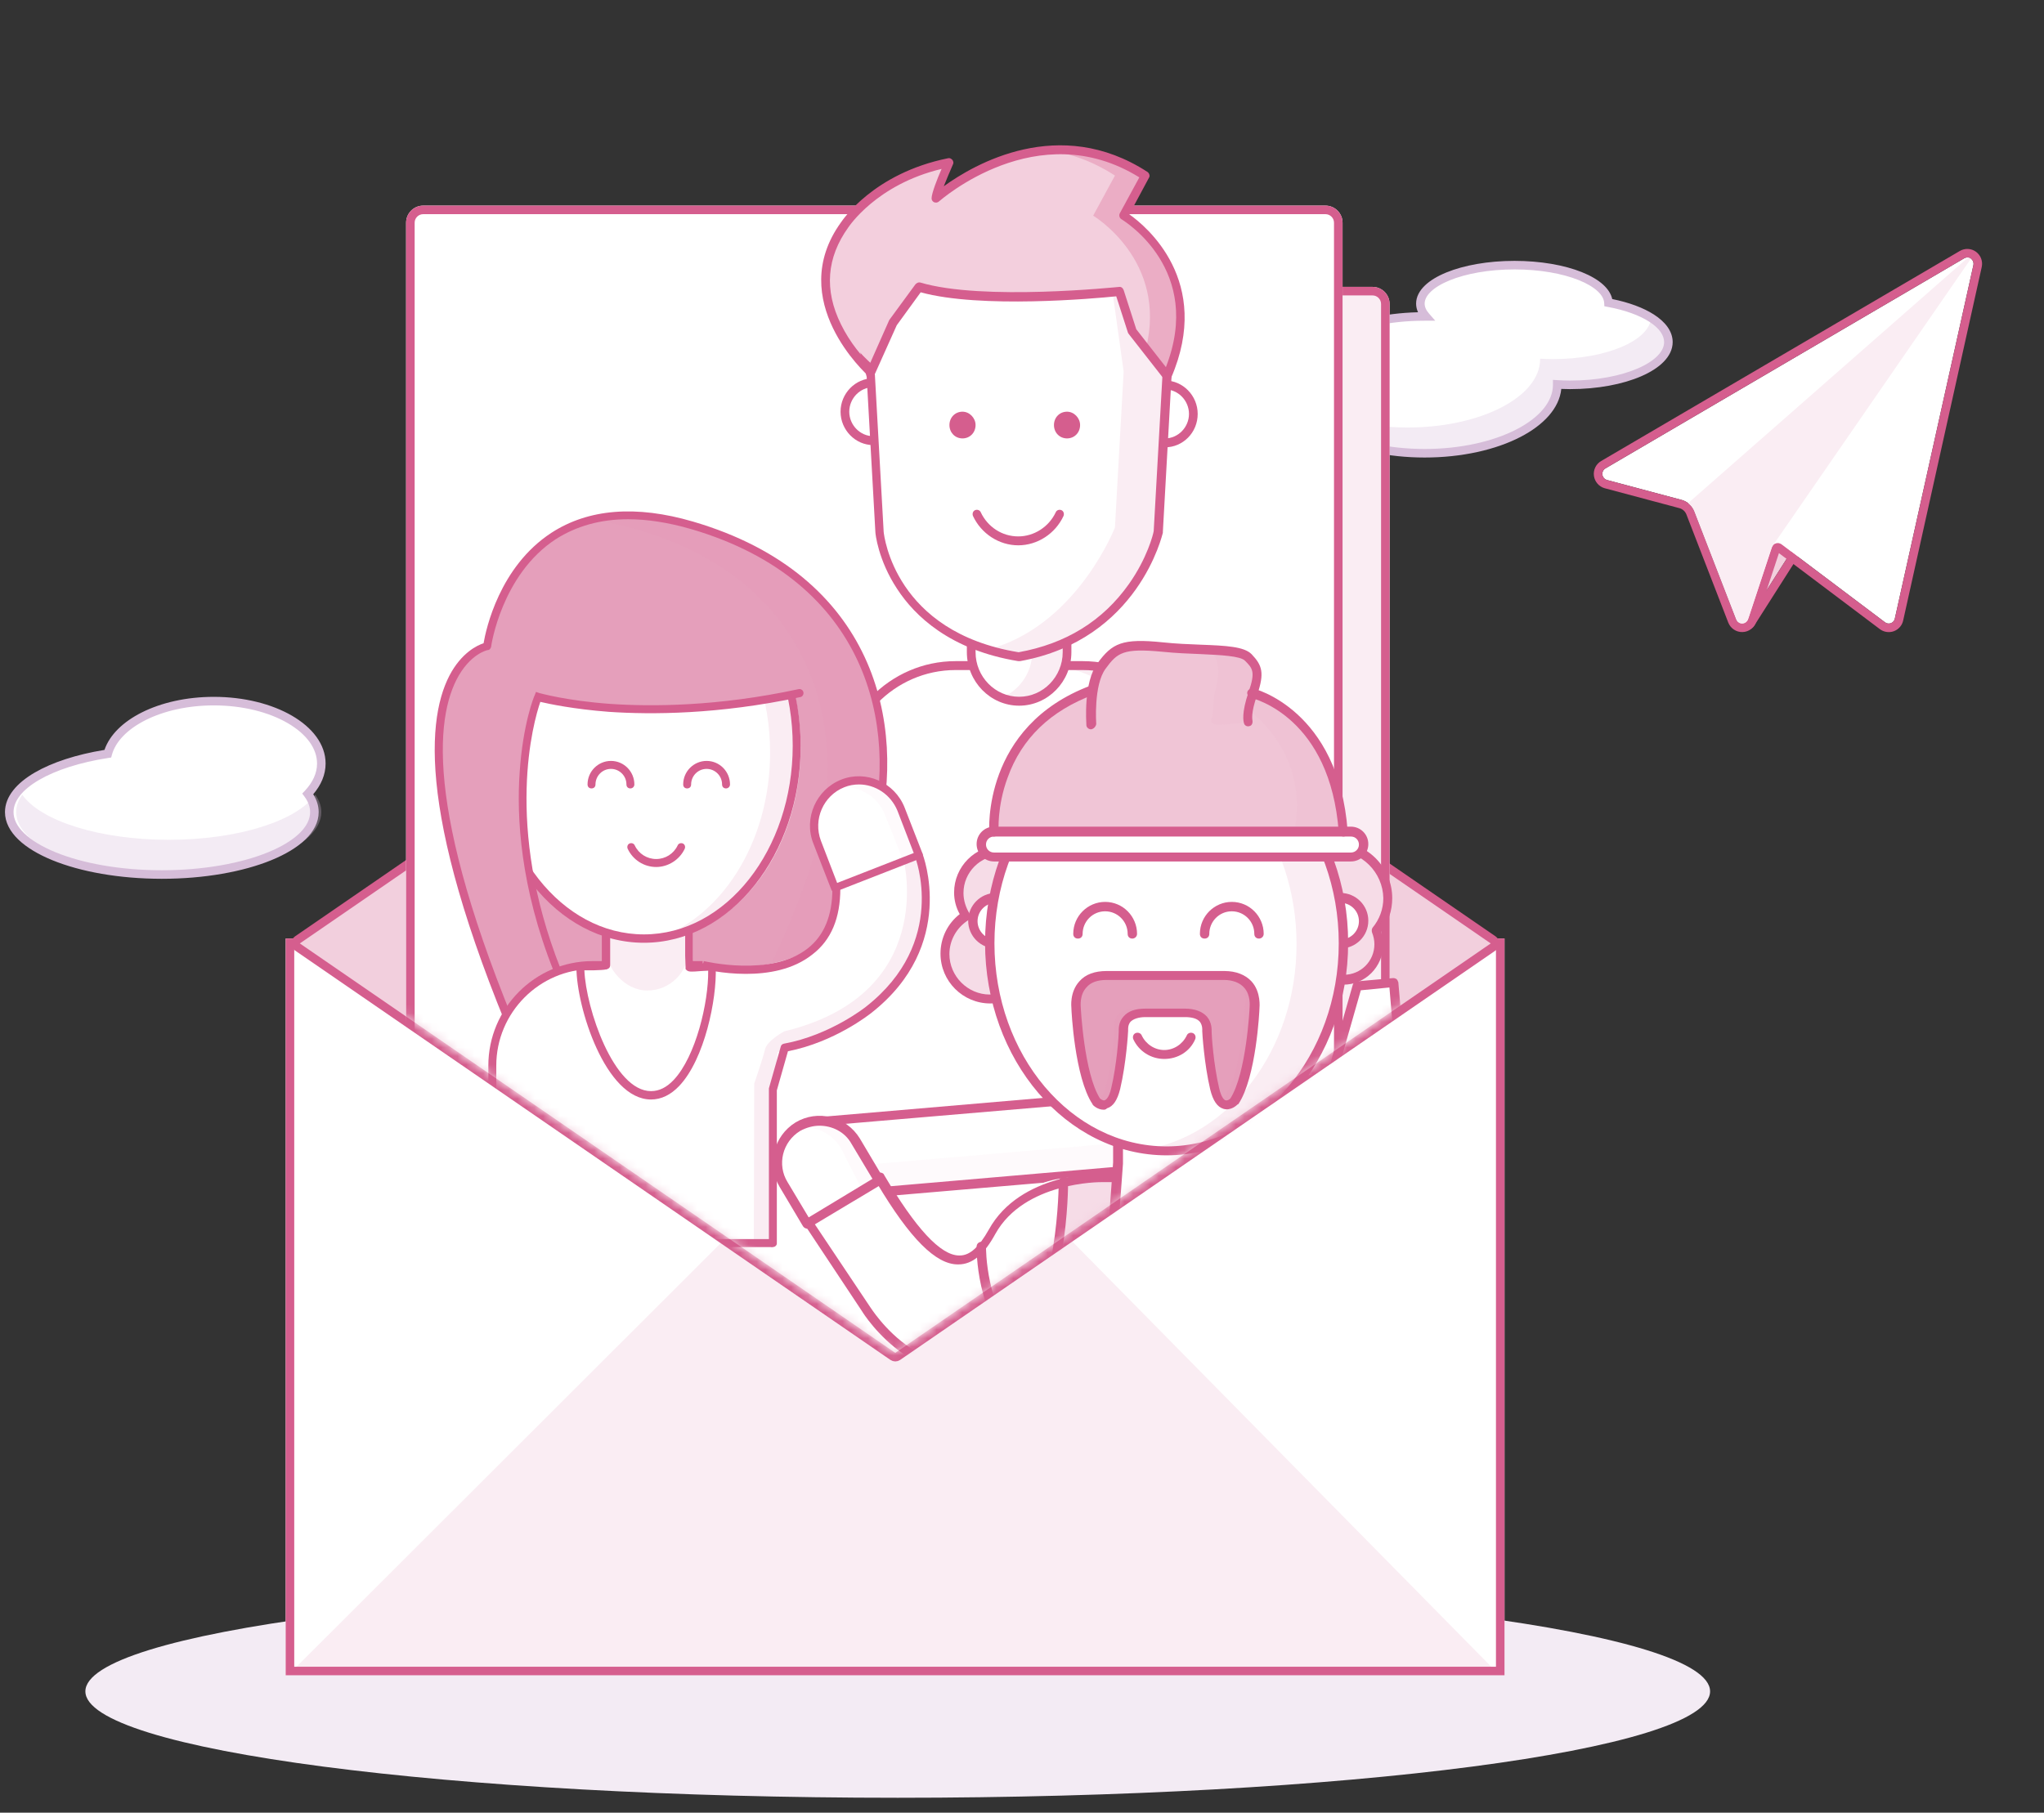
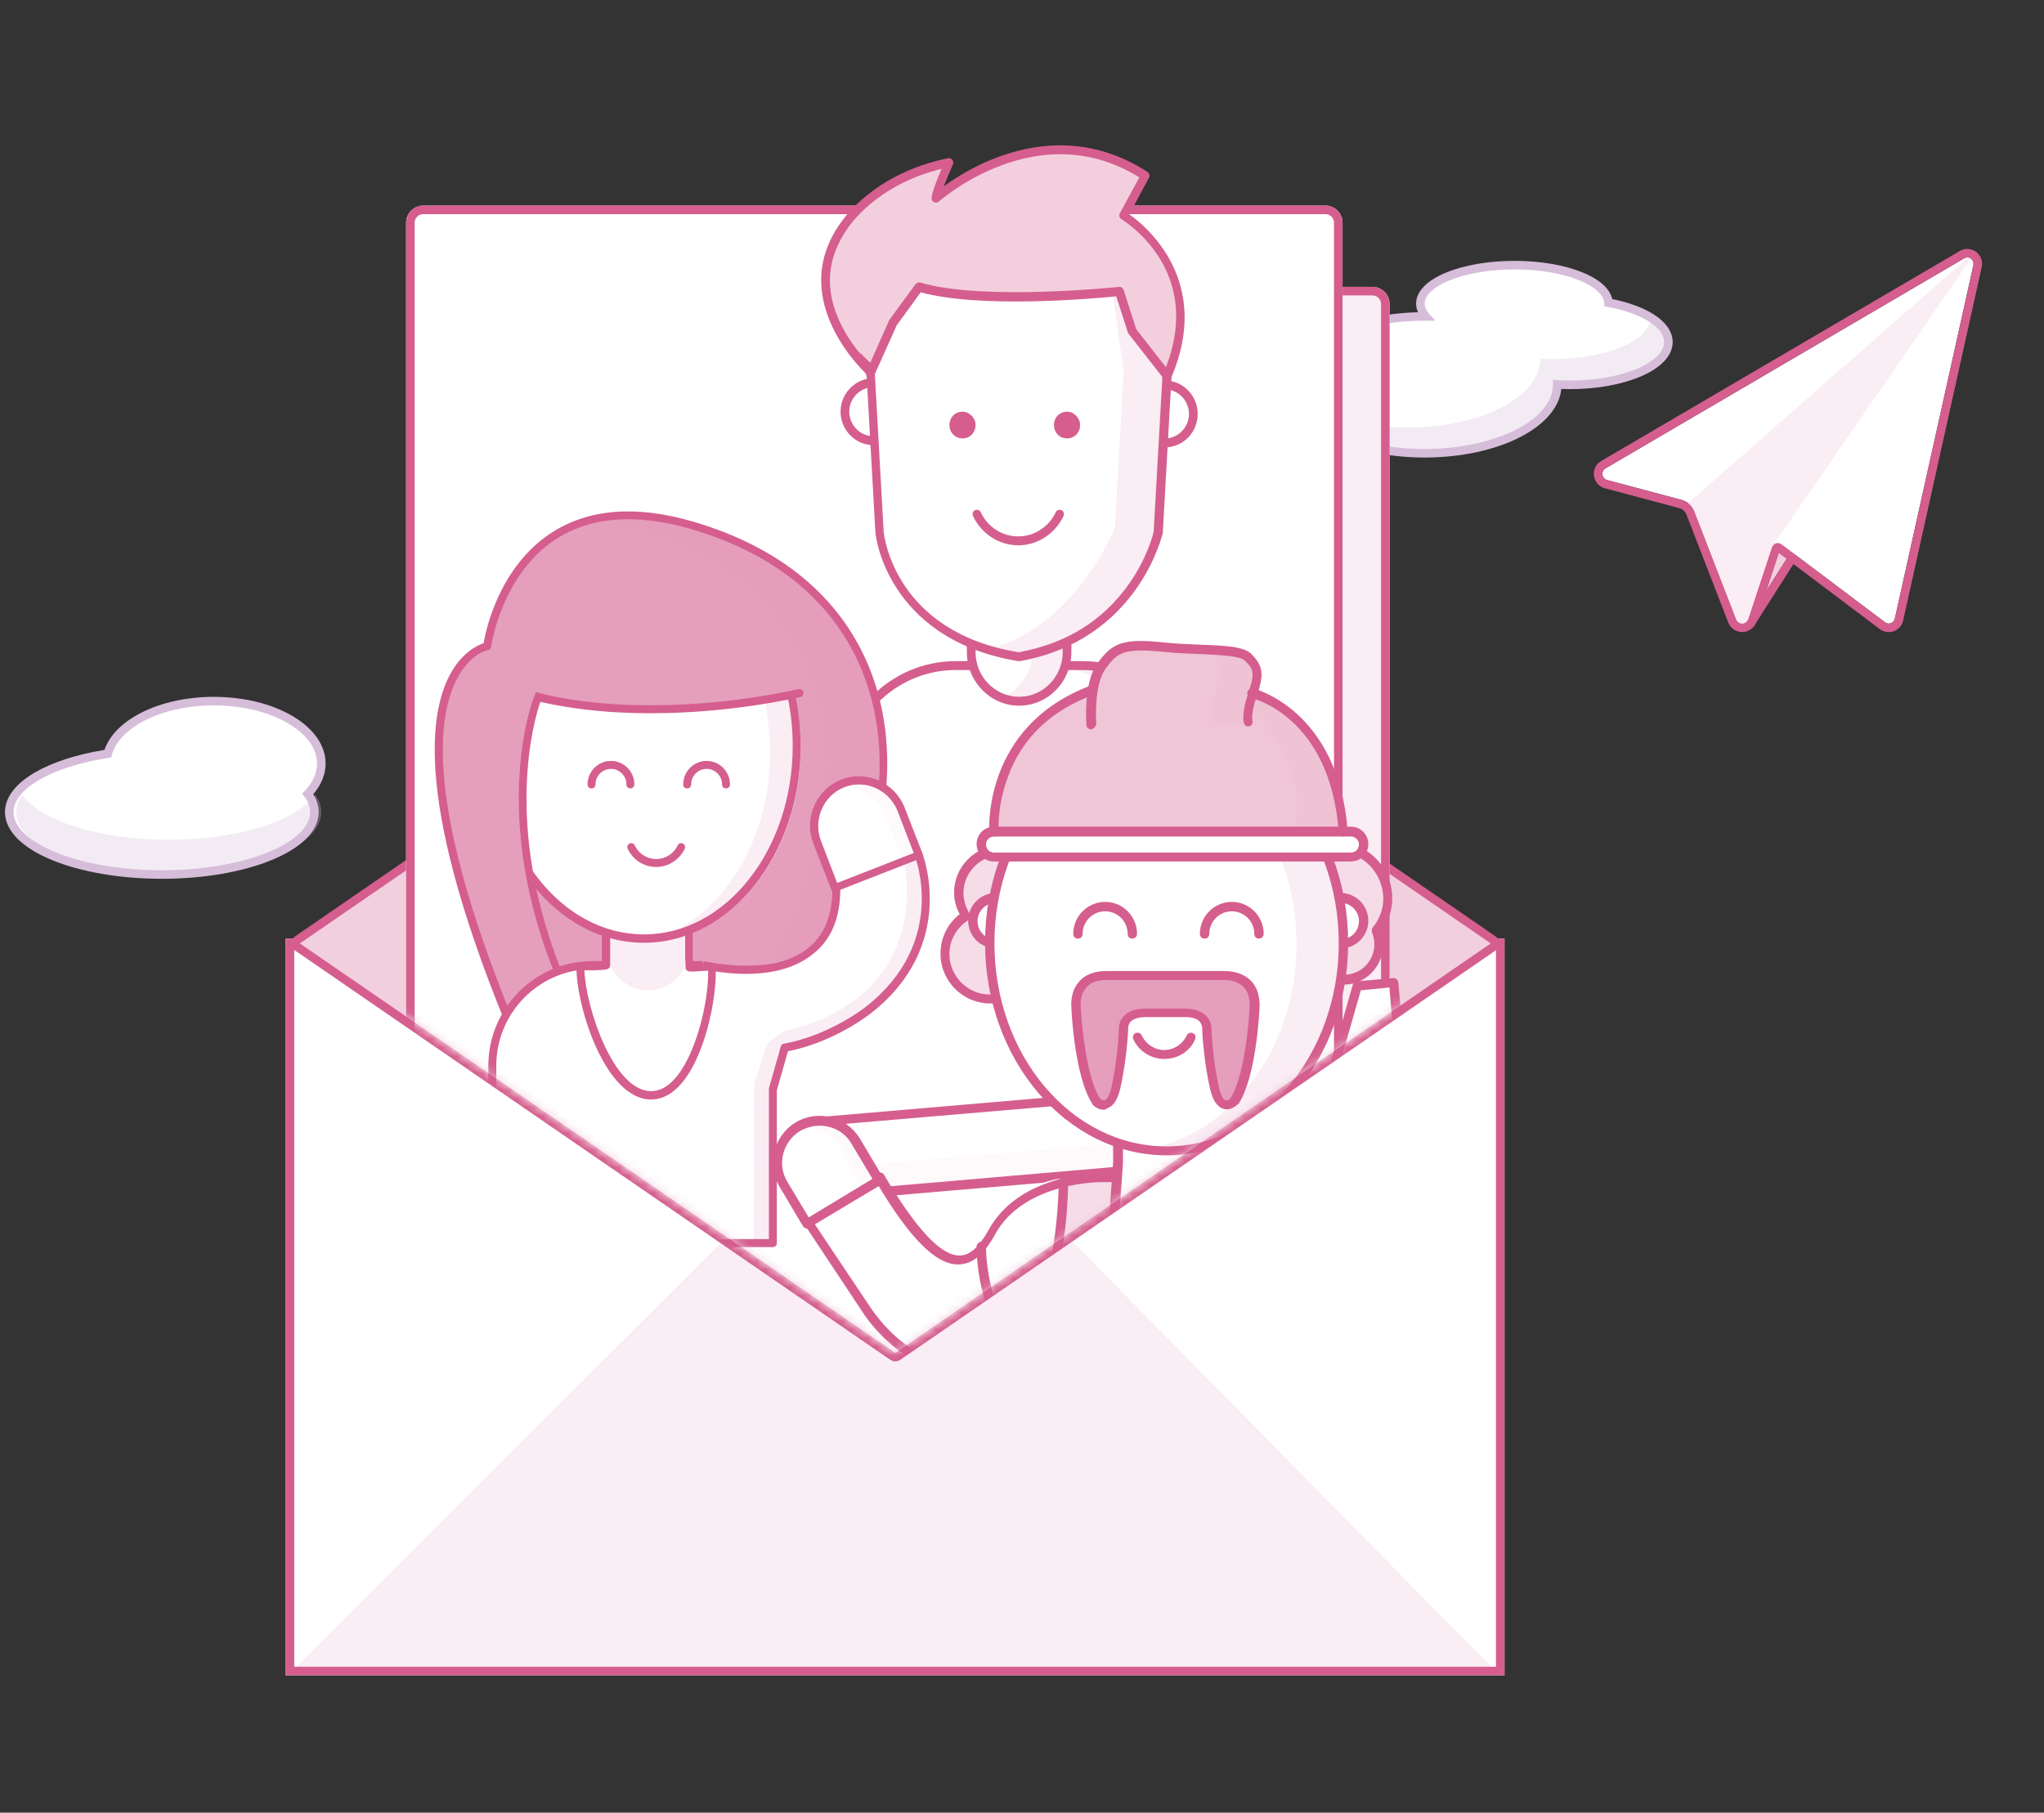
<svg xmlns="http://www.w3.org/2000/svg" width="239" height="212" viewBox="0 0 239 212" fill="none">
  <rect x="0" y="0" width="239" height="212" fill="#333333" stroke="none" />
-   <path d="M199.956 197.815C199.956 204.688 157.43 210.26 104.97 210.26C52.511 210.26 9.984 204.688 9.984 197.815C9.984 190.941 52.511 185.369 104.97 185.369C157.43 185.369 199.956 190.941 199.956 197.815Z" fill="#F3EBF4" />
  <rect x="33.405" y="109.763" width="142.514" height="86.171" fill="white" />
  <path d="M174.984 195.556L34.359 195.244L84.547 145.119L104.797 158.744L125.297 145.119L174.984 195.556Z" fill="#FAEDF3" />
  <rect x="33.905" y="110.263" width="141.514" height="85.171" stroke="#D55E8E" />
  <path d="M104.968 62.043C104.797 61.925 104.572 61.925 104.401 62.043L34.776 109.928C34.641 110.022 34.56 110.176 34.56 110.34C34.56 110.505 34.641 110.659 34.776 110.752L104.401 158.638C104.572 158.756 104.797 158.756 104.968 158.638L174.593 110.752C174.728 110.659 174.809 110.505 174.809 110.34C174.809 110.176 174.728 110.022 174.593 109.928L104.968 62.043Z" fill="#F2CFDD" stroke="#D55E8E" stroke-linejoin="round" />
  <path d="M204.287 72.618L209.656 64.18L207.582 60.693C207.582 60.693 203.404 62.051 203.348 62.427C203.294 62.812 203.778 67.722 203.864 68.59C203.959 69.456 204.287 72.618 204.287 72.618Z" fill="#F2CFDD" />
  <path fill-rule="evenodd" clip-rule="evenodd" d="M204.057 73.592C203.643 73.494 203.336 73.145 203.292 72.722L204.287 72.618L209.656 64.18L207.582 60.693L207.273 59.742C207.717 59.598 208.203 59.78 208.442 60.182L210.516 63.669C210.709 63.993 210.703 64.399 210.5 64.717L205.13 73.155C204.902 73.514 204.471 73.689 204.057 73.592ZM203.348 62.427C203.404 62.051 207.582 60.693 207.582 60.693C207.273 59.742 207.273 59.742 207.273 59.742L207.26 59.746L207.224 59.758L207.088 59.803C206.972 59.842 206.806 59.897 206.607 59.964C206.21 60.099 205.677 60.284 205.141 60.481C204.609 60.676 204.055 60.891 203.622 61.086C203.41 61.182 203.197 61.286 203.024 61.392C202.941 61.443 202.833 61.515 202.732 61.606C202.731 61.606 202.731 61.607 202.73 61.608C202.67 61.662 202.416 61.893 202.359 62.281L202.358 62.288C202.335 62.45 202.346 62.678 202.352 62.815C202.361 63 202.377 63.237 202.396 63.505C202.436 64.041 202.495 64.724 202.557 65.418C202.683 66.806 202.825 68.254 202.868 68.689L202.869 68.699C202.917 69.129 203.022 70.133 203.116 71.033C203.163 71.482 203.207 71.904 203.239 72.214L203.292 72.722C203.292 72.722 203.292 72.722 204.287 72.618C204.287 72.618 204.21 71.879 204.12 71.018C204.024 70.097 203.913 69.037 203.864 68.59C203.777 67.722 203.294 62.812 203.348 62.427Z" fill="#D55E8E" />
  <path d="M230.46 30.255C230.224 30.08 229.905 30.07 229.66 30.216L187.721 54.782C187.467 54.929 187.323 55.227 187.364 55.52C187.406 55.813 187.617 56.058 187.902 56.139L196.626 58.466C197.301 58.648 197.865 59.151 198.12 59.81L203.016 72.456C203.132 72.745 203.407 72.932 203.723 72.924C204.03 72.917 204.302 72.71 204.401 72.42L207.173 64.022C207.245 63.794 207.421 63.623 207.651 63.554C207.882 63.486 208.123 63.528 208.306 63.665L220.408 72.781C220.569 72.903 220.774 72.951 220.973 72.917C221.018 72.909 221.064 72.901 221.098 72.885C221.335 72.797 221.506 72.599 221.556 72.355L230.742 31.013C230.804 30.73 230.696 30.429 230.46 30.255Z" fill="white" />
  <path fill-rule="evenodd" clip-rule="evenodd" d="M187.903 56.139C187.618 56.058 187.407 55.813 187.365 55.52C187.323 55.227 187.468 54.929 187.722 54.782L229.661 30.216C229.906 30.07 230.225 30.08 230.461 30.255C230.697 30.429 230.805 30.73 230.742 31.013L221.557 72.355C221.506 72.599 221.336 72.797 221.099 72.885C221.064 72.901 221.019 72.909 220.974 72.917C220.774 72.952 220.57 72.903 220.409 72.781L208.306 63.665C208.124 63.528 207.883 63.486 207.652 63.554C207.421 63.623 207.246 63.794 207.174 64.022L204.402 72.42C204.303 72.71 204.031 72.917 203.724 72.924C203.408 72.932 203.133 72.745 203.017 72.456L198.121 59.81C197.866 59.151 197.302 58.648 196.626 58.466L187.903 56.139ZM203.746 73.923C203.004 73.941 202.356 73.495 202.088 72.827L202.084 72.817L197.189 60.171C197.049 59.811 196.737 59.532 196.367 59.432C196.367 59.432 196.366 59.431 196.366 59.431L187.636 57.103L187.627 57.101C186.958 56.909 186.472 56.34 186.375 55.661C186.276 54.967 186.611 54.272 187.218 53.918C187.218 53.918 187.219 53.917 187.22 53.917L229.149 29.357C229.15 29.356 229.151 29.355 229.153 29.354C229.734 29.01 230.489 29.031 231.056 29.451C231.615 29.865 231.865 30.567 231.719 31.229L231.719 31.23L222.534 72.567C222.412 73.14 222.01 73.606 221.465 73.816C221.316 73.876 221.169 73.898 221.148 73.901C221.147 73.902 221.146 73.902 221.146 73.902C220.676 73.984 220.19 73.869 219.806 73.579C219.805 73.578 219.806 73.579 219.806 73.579L208.006 64.691L205.348 72.743C205.119 73.414 204.489 73.907 203.746 73.923Z" fill="#D55E8E" />
  <path d="M230.103 30.129L197.384 58.849C197.707 59.093 197.968 59.414 198.121 59.81L203.017 72.455C203.132 72.745 203.408 72.931 203.724 72.923C204.031 72.916 204.303 72.709 204.401 72.42L207.174 64.022C207.191 63.963 207.239 63.917 207.269 63.874C207.266 63.856 207.272 63.836 207.272 63.836L230.451 30.256C230.345 30.18 230.225 30.136 230.103 30.129Z" fill="#FAEDF3" />
  <path d="M37.572 89.3C37.572 85.27 31.942 82 25.002 82C18.732 82 13.552 84.67 12.602 88.15C5.872 89.19 1.082 91.86 1.082 94.98C1.082 99.01 9.072 102.28 18.922 102.28C28.772 102.28 36.762 99.01 36.762 94.98C36.762 94.24 36.492 93.52 35.992 92.85C36.992 91.79 37.572 90.59 37.572 89.3Z" fill="white" />
  <path opacity="0.3" d="M19.732 98.22C11.602 98.22 4.752 96 2.602 92.95C2.152 93.59 1.892 94.27 1.892 94.97C1.892 99 9.882 102.27 19.732 102.27C29.582 102.27 37.572 99 37.572 94.97C37.572 94.27 37.322 93.59 36.862 92.95C34.722 95.99 27.862 98.22 19.732 98.22Z" fill="#D6BDD9" />
  <path fill-rule="evenodd" clip-rule="evenodd" d="M16.583 83.323C18.859 82.181 21.8 81.5 25.002 81.5C28.544 81.5 31.777 82.334 34.141 83.706C36.492 85.072 38.072 87.032 38.072 89.3C38.072 90.623 37.528 91.835 36.626 92.891C37.033 93.54 37.262 94.244 37.262 94.98C37.262 96.165 36.672 97.247 35.707 98.18C34.743 99.112 33.375 99.929 31.725 100.604C28.423 101.955 23.896 102.78 18.922 102.78C13.948 102.78 9.421 101.955 6.119 100.604C4.469 99.929 3.101 99.112 2.137 98.18C1.172 97.247 0.582 96.165 0.582 94.98C0.582 93.145 1.982 91.567 4.067 90.353C6.112 89.162 8.943 88.24 12.216 87.705C12.831 85.912 14.442 84.397 16.583 83.323ZM17.031 84.217C14.901 85.286 13.507 86.732 13.084 88.282L12.999 88.595L12.678 88.644C9.352 89.158 6.538 90.071 4.57 91.217C2.577 92.378 1.582 93.695 1.582 94.98C1.582 95.81 1.991 96.648 2.832 97.461C3.674 98.276 4.919 99.032 6.498 99.678C9.653 100.97 14.046 101.78 18.922 101.78C23.798 101.78 28.191 100.97 31.346 99.678C32.925 99.032 34.17 98.276 35.012 97.461C35.853 96.648 36.262 95.81 36.262 94.98C36.262 94.368 36.04 93.75 35.591 93.149L35.34 92.812L35.628 92.507C36.566 91.513 37.072 90.43 37.072 89.3C37.072 87.538 35.837 85.848 33.638 84.571C31.452 83.302 28.4 82.5 25.002 82.5C21.934 82.5 19.15 83.154 17.031 84.217Z" fill="#D6BDD9" />
  <path d="M188.072 35.4C187.932 32.96 183.072 31.01 177.082 31.01C171.012 31.01 166.082 33.03 166.082 35.51C166.082 36.04 166.312 36.54 166.722 37.01C166.672 37.01 166.632 37.01 166.582 37.01C158.022 37.01 151.082 40.59 151.082 45.01C151.082 49.43 158.022 53.01 166.582 53.01C175.142 53.01 182.082 49.43 182.082 45.01C182.082 44.99 182.082 44.98 182.082 44.96C182.572 44.99 183.072 45.01 183.582 45.01C189.932 45.01 195.082 42.77 195.082 40.01C195.082 37.93 192.192 36.16 188.072 35.4Z" fill="white" />
  <path opacity="0.3" d="M193.062 37.17C192.852 39.85 187.802 42 181.582 42C181.072 42 180.572 41.98 180.072 41.95C180.072 41.97 180.082 41.98 180.082 42C180.082 46.42 173.142 50 164.582 50C158.892 50 153.922 48.41 151.232 46.05C152.232 49.97 158.712 53 166.582 53C175.142 53 182.082 49.42 182.082 45C182.082 44.98 182.072 44.97 182.072 44.95C182.562 44.98 183.062 45 183.582 45C189.932 45 195.082 42.76 195.082 40C195.082 38.95 194.332 37.98 193.062 37.17Z" fill="#D6BDD9" />
  <path fill-rule="evenodd" clip-rule="evenodd" d="M169.116 31.867C171.181 31.022 173.998 30.51 177.082 30.51C180.125 30.51 182.903 31.004 184.956 31.826C185.982 32.236 186.849 32.736 187.478 33.317C187.998 33.798 188.376 34.356 188.516 34.976C190.467 35.37 192.157 35.993 193.393 36.789C194.688 37.624 195.582 38.719 195.582 40.01C195.582 40.866 195.18 41.642 194.536 42.304C193.895 42.964 192.991 43.535 191.913 44.003C189.755 44.942 186.809 45.51 183.582 45.51C183.235 45.51 182.894 45.501 182.558 45.486C182.328 47.774 180.451 49.729 177.771 51.112C174.882 52.603 170.925 53.51 166.582 53.51C162.239 53.51 158.282 52.603 155.393 51.112C152.529 49.634 150.582 47.503 150.582 45.01C150.582 42.517 152.529 40.386 155.393 38.908C158.109 37.506 161.769 36.62 165.807 36.519C165.663 36.203 165.582 35.867 165.582 35.51C165.582 34.712 165.981 33.999 166.6 33.401C167.218 32.804 168.085 32.289 169.116 31.867ZM167.295 34.12C166.8 34.598 166.582 35.068 166.582 35.51C166.582 35.885 166.742 36.273 167.099 36.681L167.822 37.51H166.582C162.365 37.51 158.572 38.393 155.851 39.797C153.105 41.214 151.582 43.083 151.582 45.01C151.582 46.937 153.105 48.806 155.851 50.223C158.572 51.627 162.365 52.51 166.582 52.51C170.799 52.51 174.592 51.627 177.313 50.223C180.059 48.806 181.582 46.937 181.582 45.01V44.428L182.113 44.461C182.596 44.49 183.085 44.51 183.582 44.51C186.705 44.51 189.509 43.958 191.514 43.086C192.517 42.65 193.297 42.144 193.82 41.607C194.34 41.072 194.582 40.533 194.582 40.01C194.582 39.221 194.031 38.39 192.851 37.63C191.686 36.879 190.001 36.264 187.981 35.892L187.595 35.82L187.573 35.428C187.548 34.989 187.308 34.523 186.799 34.052C186.289 33.581 185.541 33.136 184.585 32.754C182.676 31.99 180.029 31.51 177.082 31.51C174.096 31.51 171.413 32.008 169.495 32.792C168.535 33.185 167.791 33.641 167.295 34.12Z" fill="#D6BDD9" />
  <mask id="mask0_1232_5853" style="mask-type:alpha" maskUnits="userSpaceOnUse" x="2" y="-2" width="203" height="161">
    <path d="M2 -2V110.34H35.059L104.684 158.226L174.309 110.34H204.463V-2H2Z" fill="#C4C4C4" />
  </mask>
  <g mask="url(#mask0_1232_5853)">
    <path d="M52.986 35.551C52.986 34.446 53.882 33.551 54.986 33.551H160.484C161.589 33.551 162.484 34.446 162.484 35.551V188.369C162.484 189.474 161.589 190.369 160.484 190.369H54.986C53.882 190.369 52.986 189.474 52.986 188.369V35.551Z" fill="#FAEDF3" />
    <path fill-rule="evenodd" clip-rule="evenodd" d="M160.484 34.551H54.986C54.434 34.551 53.986 34.998 53.986 35.551V188.369C53.986 188.921 54.434 189.369 54.986 189.369H160.484C161.036 189.369 161.484 188.921 161.484 188.369V35.551C161.484 34.998 161.036 34.551 160.484 34.551ZM54.986 33.551C53.882 33.551 52.986 34.446 52.986 35.551V188.369C52.986 189.474 53.882 190.369 54.986 190.369H160.484C161.589 190.369 162.484 189.474 162.484 188.369V35.551C162.484 34.446 161.589 33.551 160.484 33.551H54.986Z" fill="#D55E8E" />
    <path d="M47.484 26.048C47.484 24.944 48.38 24.048 49.484 24.048H154.982C156.087 24.048 156.982 24.944 156.982 26.048V178.867C156.982 179.971 156.087 180.867 154.982 180.867H49.484C48.38 180.867 47.484 179.971 47.484 178.867V26.048Z" fill="white" />
    <path fill-rule="evenodd" clip-rule="evenodd" d="M154.982 25.048H49.484C48.932 25.048 48.484 25.496 48.484 26.048V178.867C48.484 179.419 48.932 179.867 49.484 179.867H154.982C155.534 179.867 155.982 179.419 155.982 178.867V26.048C155.982 25.496 155.534 25.048 154.982 25.048ZM49.484 24.048C48.38 24.048 47.484 24.944 47.484 26.048V178.867C47.484 179.971 48.38 180.867 49.484 180.867H154.982C156.087 180.867 156.982 179.971 156.982 178.867V26.048C156.982 24.944 156.087 24.048 154.982 24.048H49.484Z" fill="#D55E8E" />
    <g clip-path="url(#clip0_1232_5853)">
      <path d="M98.284 107.542V92.12C98.284 84.566 104.344 78.366 111.729 78.366H126.599C133.983 78.366 140.044 84.566 140.044 92.12V107.542" fill="white" />
      <path d="M126.599 77.845H122.016C129.4 77.845 135.46 84.045 135.46 91.599V107.021H140.044V91.599C140.044 84.045 133.983 77.845 126.599 77.845Z" fill="#FAEDF3" />
      <path d="M140.552 107.542H97.774V91.599C97.774 83.732 104.038 77.324 111.728 77.324H126.599C134.289 77.324 140.552 83.732 140.552 91.599V107.542ZM98.793 106.5H139.534V91.599C139.534 84.305 133.728 78.366 126.599 78.366H111.728C104.599 78.366 98.793 84.305 98.793 91.599V106.5Z" fill="#D55E8E" />
      <path d="M132.914 107.021C132.608 107.021 132.404 106.812 132.404 106.5V97.122C132.404 96.809 132.608 96.601 132.914 96.601C133.219 96.601 133.423 96.809 133.423 97.122V106.5C133.423 106.812 133.168 107.021 132.914 107.021Z" fill="#D55E8E" />
      <path d="M106.177 107.021C105.872 107.021 105.668 106.812 105.668 106.5V97.122C105.668 96.809 105.872 96.601 106.177 96.601C106.483 96.601 106.686 96.809 106.686 97.122V106.5C106.686 106.812 106.432 107.021 106.177 107.021Z" fill="#D55E8E" />
      <path d="M119.163 82.013C116.108 82.013 113.562 79.46 113.562 76.282V66.383C113.562 63.257 116.108 60.652 119.163 60.652C122.27 60.652 124.765 63.257 124.765 66.383V76.282C124.765 79.46 122.219 82.013 119.163 82.013Z" fill="white" />
      <path d="M118.654 60.652C118.043 60.652 117.432 60.757 116.872 60.965C119.062 61.746 120.692 63.883 120.692 66.383V76.282C120.692 78.783 119.062 80.919 116.872 81.7C117.432 81.909 118.043 82.013 118.654 82.013C121.761 82.013 124.256 79.46 124.256 76.282V66.383C124.256 63.257 121.71 60.652 118.654 60.652Z" fill="#FAEDF3" />
      <path d="M119.164 82.534C115.803 82.534 113.053 79.721 113.053 76.282V66.383C113.053 62.945 115.803 60.131 119.164 60.131C122.525 60.131 125.275 62.945 125.275 66.383V76.282C125.275 79.721 122.525 82.534 119.164 82.534ZM119.164 61.173C116.363 61.173 114.071 63.518 114.071 66.383V76.282C114.071 79.147 116.363 81.492 119.164 81.492C121.965 81.492 124.257 79.147 124.257 76.282V66.383C124.257 63.518 121.965 61.173 119.164 61.173Z" fill="#D55E8E" />
      <path d="M139.534 48.409C139.534 50.285 138.058 51.796 136.224 51.796C134.391 51.796 132.914 50.285 132.914 48.409C132.914 46.534 134.391 45.023 136.224 45.023C138.058 45.023 139.534 46.534 139.534 48.409Z" fill="white" />
      <path d="M136.224 52.317C134.136 52.317 132.404 50.545 132.404 48.409C132.404 46.273 134.136 44.502 136.224 44.502C138.312 44.502 140.043 46.273 140.043 48.409C140.043 50.597 138.312 52.317 136.224 52.317ZM136.224 45.544C134.696 45.544 133.423 46.846 133.423 48.409C133.423 49.972 134.696 51.275 136.224 51.275C137.752 51.275 139.025 49.972 139.025 48.409C139.025 46.846 137.752 45.544 136.224 45.544Z" fill="#D55E8E" />
      <path d="M105.413 48.149C105.413 50.024 103.937 51.535 102.103 51.535C100.27 51.535 98.793 50.024 98.793 48.149C98.793 46.273 100.27 44.762 102.103 44.762C103.937 44.762 105.413 46.273 105.413 48.149Z" fill="white" />
-       <path d="M102.104 52.056C100.016 52.056 98.284 50.285 98.284 48.149C98.284 46.013 100.016 44.241 102.104 44.241C104.192 44.241 105.923 46.013 105.923 48.149C105.923 50.285 104.192 52.056 102.104 52.056ZM102.104 45.283C100.576 45.283 99.303 46.586 99.303 48.149C99.303 49.712 100.576 51.014 102.104 51.014C103.631 51.014 104.905 49.712 104.905 48.149C104.905 46.534 103.631 45.283 102.104 45.283Z" fill="#D55E8E" />
+       <path d="M102.104 52.056C100.016 52.056 98.284 50.285 98.284 48.149C98.284 46.013 100.016 44.241 102.104 44.241C104.192 44.241 105.923 46.013 105.923 48.149C105.923 50.285 104.192 52.056 102.104 52.056ZM102.104 45.283C100.576 45.283 99.303 46.586 99.303 48.149C99.303 49.712 100.576 51.014 102.104 51.014C103.631 51.014 104.905 49.712 104.905 48.149Z" fill="#D55E8E" />
      <path d="M101.849 43.981L102.867 62.215C102.867 62.215 104.038 74.355 119.163 76.803C130.52 74.876 135.46 62.215 135.46 62.215L136.478 43.981L134.951 33.04L117.636 27.83L100.83 31.477L97.774 37.729L101.849 43.981Z" fill="white" />
      <path d="M134.95 32.519L117.635 27.309L114.682 27.934L129.858 32.519L131.385 43.46L130.367 61.694C130.367 61.694 126.14 72.583 116.413 75.709C117.279 75.918 118.196 76.126 119.163 76.282C133.932 74.094 135.46 61.694 135.46 61.694L136.478 43.46L134.95 32.519Z" fill="#FAEDF3" />
      <path d="M119.164 77.324C119.113 77.324 119.113 77.324 119.062 77.324C111.067 76.022 106.942 72.01 104.905 68.884C102.664 65.498 102.358 62.372 102.358 62.268L101.34 44.085L99.303 36.322C99.303 36.218 99.303 36.166 99.303 36.062L100.321 31.373C100.372 31.164 100.525 31.008 100.729 30.956L117.534 27.309C117.636 27.309 117.687 27.309 117.789 27.309L135.104 32.519C135.308 32.571 135.46 32.727 135.46 32.936L136.988 43.877C136.988 43.929 136.988 43.929 136.988 43.981L135.97 62.215C135.97 62.268 135.97 62.268 135.97 62.32C135.919 62.424 133.169 74.823 119.266 77.324C119.215 77.324 119.164 77.324 119.164 77.324ZM100.321 36.166L102.307 43.877C102.307 43.929 102.307 43.929 102.307 43.981L103.326 62.215C103.377 62.684 104.65 73.938 119.113 76.282C124.613 75.292 128.942 72.635 131.997 68.311C134.136 65.289 134.849 62.476 134.9 62.111L135.919 43.981L134.442 33.405L117.585 28.351L101.238 31.894L100.321 36.166Z" fill="#D55E8E" />
      <path d="M136.478 43.981L132.404 38.771L130.876 34.082C130.876 34.082 114.936 35.801 107.45 33.561L104.395 37.729L102.358 42.939C102.358 42.939 92.325 35.124 98.793 26.267C98.793 26.267 102.358 20.692 111.015 18.973C111.015 18.973 109.487 22.464 109.487 23.141C109.487 23.141 121.353 12.357 133.932 20.536L131.386 25.225C131.386 25.225 141.927 31.477 136.478 43.981Z" fill="white" />
      <path opacity="0.3" d="M136.479 43.981L132.405 38.771L130.877 34.082C130.877 34.082 114.937 35.801 107.451 33.561L104.395 37.729L101.849 43.46C101.849 43.46 92.326 35.124 98.793 26.267C98.793 26.267 102.358 20.692 111.016 18.973C111.016 18.973 109.488 22.464 109.488 23.141C109.488 23.141 121.354 12.357 133.933 20.536L131.386 25.225C131.386 25.225 141.928 31.477 136.479 43.981Z" fill="#D55E8E" />
-       <path opacity="0.3" d="M131.386 25.225L133.932 20.536C129.807 17.879 125.784 17.202 122.168 17.566C124.765 17.827 127.566 18.712 130.367 20.536L127.821 25.225C127.821 25.225 136.58 30.435 133.983 40.803L136.478 43.981C141.927 31.477 131.386 25.225 131.386 25.225Z" fill="#D55E8E" />
      <path d="M136.479 44.502C136.326 44.502 136.173 44.45 136.071 44.293L131.997 39.083C131.946 39.031 131.946 38.979 131.895 38.927L130.52 34.655C127.974 34.915 114.631 36.114 107.655 34.186L104.854 38.041L102.307 43.72C102.256 43.876 102.104 43.981 101.951 44.033C101.798 44.085 101.645 44.033 101.493 43.928C101.391 43.824 91.715 35.176 98.335 26.006C98.488 25.798 102.104 20.276 110.863 18.504C111.067 18.452 111.219 18.556 111.372 18.712C111.474 18.869 111.525 19.077 111.423 19.233C111.067 20.067 110.659 21.005 110.354 21.786C113.868 19.233 123.849 13.398 134.187 20.119C134.391 20.276 134.493 20.588 134.34 20.797L132.048 25.069C133.983 26.423 141.826 32.883 136.937 44.189C136.886 44.345 136.733 44.45 136.53 44.502H136.479ZM132.863 38.51L136.326 42.939C140.757 31.581 131.539 25.902 131.132 25.642C130.877 25.485 130.826 25.173 130.928 24.964L133.22 20.744C121.303 13.346 109.946 23.453 109.793 23.558C109.641 23.714 109.437 23.714 109.233 23.662C109.03 23.558 108.928 23.401 108.928 23.193C108.928 22.62 109.59 20.901 110.099 19.755C102.46 21.578 99.252 26.527 99.201 26.579C96.654 30.122 96.349 33.925 98.335 37.937C99.404 40.125 100.881 41.792 101.696 42.574L103.937 37.52C103.937 37.468 103.988 37.468 103.988 37.416L107.043 33.248C107.196 33.092 107.4 32.988 107.604 33.04C114.886 35.228 130.673 33.561 130.826 33.561C131.081 33.509 131.284 33.665 131.386 33.925L132.863 38.51Z" fill="#D55E8E" />
      <path d="M119.062 63.778C116.821 63.778 114.733 62.424 113.766 60.34C113.664 60.079 113.766 59.767 114.02 59.663C114.275 59.558 114.58 59.663 114.682 59.923C115.497 61.642 117.178 62.736 119.062 62.736C120.895 62.736 122.627 61.642 123.442 59.923C123.543 59.663 123.849 59.558 124.104 59.663C124.358 59.767 124.46 60.079 124.358 60.34C123.391 62.424 121.303 63.778 119.062 63.778Z" fill="#D55E8E" />
      <path d="M114.071 49.712C114.071 50.597 113.409 51.275 112.543 51.275C111.678 51.275 111.016 50.597 111.016 49.712C111.016 48.826 111.678 48.149 112.543 48.149C113.358 48.149 114.071 48.878 114.071 49.712Z" fill="#D55E8E" />
      <path d="M126.293 49.712C126.293 50.597 125.631 51.275 124.765 51.275C123.899 51.275 123.237 50.597 123.237 49.712C123.237 48.826 123.899 48.149 124.765 48.149C125.58 48.149 126.293 48.878 126.293 49.712Z" fill="#D55E8E" />
      <g opacity="0.6">
        <g opacity="0.6">
          <path opacity="0.6" d="M123.237 92.798V98.007C123.237 99.935 124.765 101.498 126.649 101.498C128.534 101.498 130.061 99.935 130.061 98.007V92.798H123.237Z" fill="#D55E8E" />
        </g>
      </g>
      <path d="M126.65 102.332C124.46 102.332 122.729 100.508 122.729 98.32V92.589H130.622V98.32C130.622 100.508 128.84 102.332 126.65 102.332ZM123.747 93.631V98.32C123.747 99.987 125.071 101.29 126.65 101.29C128.279 101.29 129.553 99.935 129.553 98.32V93.631H123.747Z" fill="#D55E8E" />
      <path d="M128.738 93.475H127.108C126.955 93.475 126.752 93.371 126.701 93.214C126.599 93.058 126.599 92.902 126.65 92.693L129.196 86.91C129.298 86.702 129.451 86.598 129.654 86.598H131.284C131.437 86.598 131.64 86.702 131.691 86.858C131.793 87.014 131.793 87.171 131.742 87.379L129.196 93.162C129.145 93.371 128.941 93.475 128.738 93.475ZM127.872 92.433H128.381L130.469 87.692H129.96L127.872 92.433Z" fill="#D55E8E" />
    </g>
    <g clip-path="url(#clip1_1232_5853)">
      <path d="M62.993 127.521C40.86 78.544 56.961 75.606 56.961 75.606C56.961 75.606 59.699 55.222 80.904 61.426C102.11 67.63 105.404 85.075 102.202 97.669C99.001 110.262 89.86 124.862 89.86 124.862L62.993 127.521Z" fill="#E59FBB" />
      <g opacity="0.3">
        <g opacity="0.3">
          <path opacity="0.3" d="M80.904 61.426C75.986 59.98 72.041 59.98 68.933 60.82C70.603 60.96 72.413 61.333 74.408 61.892C95.613 68.096 98.908 85.541 95.706 98.135C92.504 110.729 83.363 125.328 83.363 125.328L62.9 127.334C62.947 127.381 62.947 127.427 62.993 127.521L89.906 124.862C89.906 124.862 99.047 110.262 102.249 97.668C105.404 85.075 102.109 67.676 80.904 61.426Z" fill="#D55E8E" />
        </g>
      </g>
      <path d="M62.993 127.987C62.807 127.987 62.668 127.894 62.575 127.707C48.98 97.668 49.63 84.655 52.553 79.011C53.945 76.352 55.801 75.466 56.543 75.233C56.822 73.6 58.399 66.277 64.478 62.312C68.793 59.514 74.361 59.047 81.043 61.006C102.341 67.257 106.007 84.701 102.666 97.762C99.465 110.262 90.37 124.955 90.277 125.095C90.184 125.235 90.091 125.282 89.952 125.328L62.993 127.987C63.039 127.987 62.993 127.987 62.993 127.987ZM73.433 60.726C70.232 60.726 67.401 61.519 64.988 63.059C58.631 67.21 57.425 75.559 57.425 75.652C57.379 75.839 57.239 76.026 57.054 76.026C56.961 76.026 54.919 76.492 53.388 79.477C50.604 84.935 50.047 97.575 63.318 127.008L89.674 124.442C90.741 122.67 98.861 109.143 101.831 97.575C105.033 84.888 101.46 67.956 80.858 61.892C78.12 61.099 75.661 60.726 73.433 60.726Z" fill="#D55E8E" />
      <path d="M107.399 100L97.748 103.965C97.748 103.965 100.393 113.667 83.271 113.201H80.394L80.579 108.77L70.835 108.117V112.874C70.835 112.874 64.293 111.475 60.348 117.212C56.404 122.949 57.889 131.252 57.889 131.252V145.338L90.741 144.825L90.509 128.034L91.808 122.483C91.808 122.483 104.754 120.524 107.399 109.749C107.399 109.796 109.951 102.799 107.399 100Z" fill="white" />
      <path d="M105.682 100.7C105.682 100.7 109.626 116.279 91.716 120.617C91.716 120.617 89.674 121.69 89.442 122.763C89.21 123.789 88.189 126.728 88.189 126.728L88.143 144.966L90.323 145.432L90.463 128.127L90.927 123.043C90.927 123.043 111.482 119.964 107.492 100.141L105.682 100.7Z" fill="#FAEDF3" />
      <path d="M90.37 145.852H57.101V124.629C57.101 117.912 62.576 112.408 69.258 112.408H82.157V113.341H69.258C63.086 113.341 58.029 118.425 58.029 124.629V144.919H90.324V145.852H90.37Z" fill="#D55E8E" />
      <path d="M63.782 145.385C63.504 145.385 63.318 145.199 63.318 144.919V132.885C63.318 132.605 63.504 132.418 63.782 132.418C64.061 132.418 64.246 132.605 64.246 132.885V144.919C64.246 145.199 64.014 145.385 63.782 145.385Z" fill="#D55E8E" />
      <path d="M75.011 116.419H76.403C78.677 116.419 80.579 114.554 80.579 112.221V102.38C80.579 100.094 78.723 98.182 76.403 98.182H75.011C72.737 98.182 70.835 100.047 70.835 102.38V112.221C70.835 114.554 72.737 116.419 75.011 116.419Z" fill="white" />
      <rect x="70.865" y="102.494" width="9.644" height="13.353" rx="4.822" fill="#FAEDF3" />
      <path d="M76.125 128.593C70.789 128.593 67.401 117.772 67.401 113.154C67.401 112.548 68.051 112.548 69.443 112.548C69.721 112.548 70.139 112.548 70.371 112.548V111.942V102.753C70.371 100.001 72.598 97.762 75.336 97.762H76.032C78.77 97.762 80.997 100.001 80.997 102.753V111.895C80.997 112.081 80.997 112.408 81.043 112.734C81.275 112.734 81.6 112.688 81.832 112.688C83.039 112.595 83.317 112.595 83.549 112.781L83.688 112.921V113.154C83.827 116.839 82.389 123.882 79.419 127.008C78.445 128.034 77.331 128.593 76.125 128.593ZM68.329 113.481C68.515 117.959 71.763 127.614 76.125 127.614C77.053 127.614 77.934 127.194 78.77 126.308C81.368 123.556 82.853 117.212 82.807 113.527C82.528 113.527 82.157 113.574 81.925 113.574C80.811 113.667 80.533 113.667 80.301 113.481L80.162 113.341V113.108C80.162 112.548 80.115 112.128 80.115 111.802V102.753C80.115 100.514 78.306 98.695 76.078 98.695H75.382C73.155 98.695 71.346 100.514 71.346 102.753V112.874C71.346 113.434 70.789 113.434 69.489 113.481C69.118 113.481 68.654 113.481 68.329 113.481Z" fill="#D55E8E" />
      <path d="M93.154 87.267C93.154 99.721 85.173 109.796 75.289 109.796C65.406 109.796 57.425 99.721 57.425 87.267C57.425 74.813 65.406 64.738 75.289 64.738C85.173 64.691 93.154 74.813 93.154 87.267Z" fill="white" />
      <path d="M76.728 101.4C75.29 101.4 73.99 100.56 73.387 99.254C73.294 99.021 73.387 98.741 73.619 98.648C73.851 98.555 74.129 98.648 74.222 98.881C74.686 99.861 75.661 100.467 76.728 100.467C77.795 100.467 78.77 99.861 79.234 98.881C79.326 98.648 79.605 98.555 79.837 98.648C80.069 98.741 80.162 99.021 80.069 99.254C79.466 100.56 78.12 101.4 76.728 101.4Z" fill="#D55E8E" />
      <path d="M87.215 113.901C84.477 113.901 82.25 113.341 82.064 113.294L82.296 112.408C82.389 112.408 90.138 114.32 94.454 110.915C96.356 109.423 97.331 107.09 97.331 103.919H98.258C98.258 107.37 97.191 109.936 95.01 111.615C92.737 113.434 89.767 113.901 87.215 113.901Z" fill="#D55E8E" />
      <path d="M90.37 145.852C90.092 145.852 89.906 145.665 89.906 145.385V127.427C89.906 127.381 89.906 127.334 89.906 127.287L91.298 122.39C91.345 122.203 91.484 122.11 91.669 122.063C97.052 121.084 101.228 117.772 101.275 117.725C110.88 110.169 107.028 100.281 106.982 100.187C106.889 99.954 106.982 99.674 107.26 99.581C107.492 99.488 107.771 99.581 107.864 99.861C107.91 99.954 111.993 110.542 101.878 118.472C101.692 118.612 97.609 121.877 92.133 122.95L90.834 127.521V145.432C90.834 145.665 90.602 145.852 90.37 145.852Z" fill="#D55E8E" />
      <path d="M107.538 100.141L105.45 94.776C104.383 92.071 101.32 90.719 98.629 91.791C95.938 92.864 94.592 95.943 95.659 98.648L97.748 104.012L107.538 100.141Z" fill="white" />
      <g opacity="0.3">
        <g opacity="0.3">
          <path opacity="0.3" d="M97.748 92.118C98.073 91.885 98.398 91.698 98.769 91.558C101.46 90.485 104.523 91.791 105.59 94.497L107.724 99.861L105.636 100.7L103.502 95.383C102.62 93.004 100.161 91.698 97.748 92.118Z" fill="#D55E8E" />
        </g>
      </g>
      <path d="M97.608 104.339C97.562 104.339 97.469 104.339 97.422 104.292C97.33 104.245 97.237 104.152 97.191 104.012L95.102 98.648C93.942 95.71 95.427 92.351 98.35 91.185C101.274 90.019 104.615 91.512 105.775 94.45L107.863 99.814C107.909 99.907 107.909 100.047 107.863 100.187C107.816 100.281 107.724 100.374 107.584 100.421L97.794 104.245C97.747 104.339 97.654 104.339 97.608 104.339ZM100.439 91.745C99.882 91.745 99.278 91.838 98.722 92.071C96.262 93.051 95.056 95.849 95.984 98.322L97.886 103.266L106.842 99.767L104.939 94.823C104.151 92.911 102.341 91.745 100.439 91.745Z" fill="#D55E8E" />
      <path d="M93.618 87.407C93.618 74.953 85.637 64.878 75.753 64.878C74.315 64.878 72.923 65.111 71.577 65.484C71.763 65.484 71.995 65.484 72.18 65.484C82.064 65.484 90.045 75.559 90.045 88.013C90.045 98.648 84.198 107.557 76.356 109.936C85.962 109.563 93.618 99.627 93.618 87.407Z" fill="#FAEDF3" />
      <path d="M75.289 110.262C65.174 110.262 56.961 99.954 56.961 87.267C56.961 74.58 65.174 64.271 75.289 64.271C85.405 64.271 93.618 74.58 93.618 87.267C93.618 99.954 85.405 110.262 75.289 110.262ZM75.289 65.157C65.684 65.157 57.889 75.046 57.889 87.22C57.889 99.394 65.684 109.283 75.289 109.283C84.894 109.283 92.69 99.394 92.69 87.22C92.69 75.046 84.894 65.157 75.289 65.157Z" fill="#D55E8E" />
      <path d="M63.086 107.324C63.086 107.324 59.327 92.584 62.9 81.53C62.9 81.53 84.477 85.634 94.499 80.317C94.499 80.317 89.998 63.432 72.319 63.338C72.319 63.338 60.951 65.671 58.26 76.679C58.26 76.679 50.928 85.541 54.873 95.989C58.817 106.437 63.086 107.324 63.086 107.324Z" fill="#E59FBB" />
      <path d="M84.894 92.211C84.616 92.211 84.43 92.025 84.43 91.745C84.43 90.719 83.595 89.926 82.621 89.926C81.6 89.926 80.811 90.765 80.811 91.745C80.811 92.025 80.625 92.211 80.347 92.211C80.068 92.211 79.883 92.025 79.883 91.745C79.883 90.205 81.136 88.993 82.621 88.993C84.152 88.993 85.358 90.252 85.358 91.745C85.358 92.025 85.126 92.211 84.894 92.211Z" fill="#D55E8E" />
      <path d="M73.712 92.211C73.433 92.211 73.248 92.025 73.248 91.745C73.248 90.719 72.412 89.926 71.438 89.926C70.417 89.926 69.628 90.765 69.628 91.745C69.628 92.025 69.443 92.211 69.164 92.211C68.886 92.211 68.7 92.025 68.7 91.745C68.7 90.205 69.953 88.993 71.438 88.993C72.969 88.993 74.175 90.252 74.175 91.745C74.175 92.025 73.944 92.211 73.712 92.211Z" fill="#D55E8E" />
      <path d="M65.174 113.901C64.989 113.901 64.803 113.807 64.757 113.621C60.812 103.732 60.395 95.476 60.766 90.299C61.137 84.701 62.437 81.436 62.529 81.296L62.669 80.923L63.086 81.063C63.133 81.063 66.149 81.949 71.346 82.323C76.125 82.649 83.874 82.649 93.386 80.597C93.618 80.55 93.897 80.69 93.943 80.97C93.989 81.203 93.85 81.483 93.572 81.53C83.967 83.582 76.125 83.582 71.206 83.255C66.984 82.929 64.2 82.323 63.179 82.089C62.39 84.375 58.91 96.502 65.545 113.294C65.638 113.527 65.545 113.807 65.267 113.901C65.267 113.901 65.221 113.901 65.174 113.901Z" fill="#D55E8E" />
    </g>
    <g clip-path="url(#clip2_1232_5853)">
      <path d="M158.786 133.198L177.874 131.548C179.41 131.438 180.507 130.064 180.397 128.524L179.41 117.03C179.245 115.051 177.49 113.621 175.57 113.786L171.457 114.116L172.499 126.434L158.841 127.589L158.786 133.198Z" fill="white" />
      <g opacity="0.3">
        <g opacity="0.3">
          <path opacity="0.3" d="M177.929 131.878C179.464 131.768 180.507 130.559 180.342 129.019L180.178 126.984C180.287 128.524 179.245 129.569 177.764 129.679L158.841 131.274V133.473L177.929 131.878Z" fill="#D55E8E" />
        </g>
      </g>
      <path d="M158.731 133.803C158.567 133.803 158.457 133.748 158.347 133.638C158.237 133.528 158.183 133.363 158.183 133.253L158.237 127.754C158.237 127.479 158.457 127.259 158.731 127.204L171.84 126.104L170.853 114.336C170.853 114.061 171.072 113.786 171.347 113.731L175.46 113.401C177.709 113.181 179.739 114.886 179.903 117.141L180.891 128.634C181.055 130.449 179.684 132.099 177.874 132.209L158.731 133.803ZM159.334 128.194L159.28 132.593L177.764 130.999C178.971 130.889 179.903 129.789 179.794 128.579L178.806 117.086C178.642 115.436 177.216 114.171 175.515 114.336L171.95 114.666L172.937 126.434C172.937 126.599 172.882 126.709 172.828 126.819C172.718 126.929 172.608 126.984 172.444 127.039L159.334 128.194Z" fill="#D55E8E" />
      <path d="M155.221 126.049L96.421 131.109C94.008 131.329 92.198 133.473 92.417 135.893C92.637 138.313 94.776 140.127 97.189 139.907L164.161 134.188L162.516 114.996L158.292 115.381L155.221 126.049Z" fill="white" />
      <g opacity="0.3">
        <g opacity="0.3">
          <path opacity="0.3" d="M164.546 130.779L97.354 136.553C95.434 136.718 93.734 135.728 92.966 134.023C92.856 134.463 92.802 135.013 92.856 135.508V135.673C93.076 138.093 95.215 140.017 97.628 139.852L164.875 134.078L164.546 130.779Z" fill="#D55E8E" />
        </g>
      </g>
      <path d="M97.245 140.402C94.722 140.402 92.528 138.477 92.308 135.893C92.089 133.198 94.118 130.779 96.806 130.559L155.221 125.554L158.183 115.161C158.238 114.941 158.457 114.776 158.677 114.776L162.9 114.391C163.065 114.391 163.175 114.446 163.284 114.501C163.394 114.611 163.449 114.721 163.504 114.886L165.149 134.078C165.149 134.243 165.094 134.353 165.04 134.463C164.93 134.573 164.82 134.628 164.656 134.683L97.683 140.402C97.519 140.402 97.409 140.402 97.245 140.402ZM159.116 115.821L156.154 126.214C156.099 126.434 155.88 126.599 155.66 126.599L96.916 131.603C94.831 131.768 93.241 133.638 93.405 135.783C93.57 137.872 95.435 139.467 97.574 139.302L163.997 133.583L162.462 115.491L159.116 115.821Z" fill="#D55E8E" />
      <path d="M158.951 132.648C157.525 132.648 156.318 131.549 156.208 130.119C156.154 129.404 156.373 128.689 156.867 128.139C157.36 127.589 158.018 127.259 158.732 127.149C160.212 127.039 161.584 128.139 161.693 129.679C161.803 131.164 160.706 132.538 159.17 132.648C159.115 132.648 159.061 132.648 158.951 132.648ZM159.006 128.249C158.951 128.249 158.896 128.249 158.841 128.249C158.402 128.304 158.018 128.469 157.744 128.854C157.47 129.184 157.305 129.624 157.36 130.064C157.415 130.944 158.238 131.659 159.115 131.549C159.993 131.494 160.706 130.669 160.596 129.789C160.542 128.909 159.829 128.249 159.006 128.249Z" fill="#D55E8E" />
      <path d="M94.393 143.152L102.839 138.203C102.839 138.203 110.244 151.126 114.797 145.791C119.295 140.402 119.514 137.653 126.864 137.653C134.214 137.653 145.623 137.653 145.623 137.653C145.623 137.653 158.019 138.477 159.061 149.641C160.103 160.804 159.28 168.503 159.28 168.503L119.24 167.953L118.965 158.055C118.965 158.055 108.489 165.864 99.713 150.961L94.393 143.152Z" fill="white" />
      <path d="M144.8 137.708H139.863C147.817 137.708 154.344 144.252 154.344 152.225V168.503H159.28V152.225C159.28 144.252 152.753 137.708 144.8 137.708Z" fill="#FAEDF3" />
      <path d="M159.28 168.503H119.239C118.91 168.503 118.691 168.283 118.691 167.953V158.99C107.83 164.764 100.864 153.49 100.809 153.38L93.953 143.042C93.844 142.932 93.844 142.767 93.898 142.602C93.953 142.437 94.008 142.327 94.173 142.272L102.62 137.213C102.729 137.158 102.894 137.103 103.058 137.158C103.223 137.213 103.333 137.268 103.387 137.433C107.062 143.647 109.969 146.836 112.163 146.836C112.163 146.836 112.163 146.836 112.218 146.836C113.425 146.836 114.467 145.847 115.619 143.812C119.294 137.158 128.564 137.213 128.948 137.213H144.909C153.191 137.213 159.938 143.977 159.938 152.281V168.008C159.828 168.283 159.554 168.503 159.28 168.503ZM119.788 167.403H158.731V152.226C158.731 144.527 152.478 138.258 144.799 138.258H128.783C128.673 138.258 119.788 138.203 116.387 144.307C115.07 146.726 113.699 147.881 112.054 147.881H111.999C109.421 147.881 106.404 144.857 102.565 138.423L95.105 142.932L101.687 152.776C101.742 152.831 103.442 155.635 106.404 157.615C110.353 160.199 114.522 160.199 118.91 157.56C119.075 157.45 119.294 157.45 119.458 157.56C119.623 157.67 119.733 157.835 119.733 158.055V167.403H119.788Z" fill="#D55E8E" />
      <path d="M151.601 168.503C151.272 168.503 151.052 168.283 151.052 167.953V158.165C150.504 157.01 146.335 148.046 146.719 137.873C146.719 137.543 146.994 137.323 147.268 137.323C147.597 137.323 147.816 137.598 147.816 137.873C147.432 148.431 152.095 157.67 152.095 157.725L152.149 157.835V167.843C152.149 168.283 151.875 168.503 151.601 168.503Z" fill="#D55E8E" />
      <path d="M130.758 136.058V125.609C130.758 122.31 133.501 119.56 136.792 119.56C140.083 119.56 142.825 122.31 142.825 125.609V136.058V147.716C142.825 147.716 136.133 149.916 130.319 147.716L130.758 136.058Z" fill="white" />
      <path d="M138.82 130.229V125.609C138.82 122.31 139.698 119.56 140.74 119.56C141.782 119.56 142.66 122.31 142.66 125.609V137.817C142.66 137.817 145.183 138.312 141.234 137.762L138.82 130.229Z" fill="#FAEDF3" />
      <path d="M136.133 143.207C134.214 143.207 132.129 142.932 130.1 142.162L129.716 141.997L130.155 135.948V125.499C130.155 121.87 133.117 118.9 136.737 118.9C140.357 118.9 143.319 121.87 143.319 125.499V141.997L142.935 142.107C142.825 142.272 139.863 143.207 136.133 143.207ZM130.923 141.337C135.585 142.932 140.85 141.722 142.276 141.282V125.609C142.276 122.585 139.808 120.11 136.791 120.11C133.775 120.11 131.306 122.585 131.306 125.609V136.113L130.923 141.337Z" fill="#D55E8E" />
      <path d="M121.982 104.382C121.982 101.633 119.788 99.433 117.046 99.433C114.303 99.433 112.109 101.633 112.109 104.382C112.109 105.372 112.383 106.307 112.932 107.077C111.451 108.012 110.519 109.662 110.519 111.531C110.519 114.446 112.877 116.811 115.784 116.811C118.691 116.811 121.05 114.446 121.05 111.531C121.05 110.322 120.666 109.222 120.008 108.342C121.159 107.462 121.982 106.032 121.982 104.382Z" fill="white" />
      <path d="M162.242 105.042C162.242 101.688 159.554 98.993 156.208 98.993C152.862 98.993 150.175 101.688 150.175 105.042C150.175 107.187 151.272 109.057 152.972 110.157C152.972 110.267 152.972 110.377 152.972 110.487C152.972 112.741 154.782 114.611 157.086 114.611C159.335 114.611 161.2 112.796 161.2 110.487C161.2 109.937 161.09 109.387 160.871 108.892C161.693 107.847 162.242 106.527 162.242 105.042Z" fill="white" />
      <path d="M115.784 117.36C112.603 117.36 109.97 114.776 109.97 111.531C109.97 109.717 110.792 108.012 112.219 106.912C111.78 106.142 111.56 105.262 111.56 104.382C111.56 101.358 114.029 98.883 117.045 98.883C120.062 98.883 122.53 101.358 122.53 104.382C122.53 105.922 121.872 107.407 120.72 108.452C121.324 109.387 121.598 110.431 121.598 111.531C121.543 114.776 118.965 117.36 115.784 117.36ZM117.045 100.038C114.632 100.038 112.657 102.018 112.657 104.437C112.657 105.317 112.932 106.142 113.37 106.857C113.425 106.967 113.48 107.132 113.425 107.297C113.37 107.462 113.316 107.572 113.206 107.627C111.835 108.507 111.012 109.991 111.012 111.586C111.012 114.171 113.151 116.316 115.729 116.316C118.307 116.316 120.446 114.171 120.446 111.586C120.446 110.541 120.117 109.552 119.514 108.727C119.404 108.617 119.404 108.452 119.404 108.342C119.404 108.177 119.514 108.067 119.623 107.957C120.775 107.132 121.433 105.812 121.433 104.437C121.433 101.963 119.459 100.038 117.045 100.038Z" fill="#D55E8E" />
      <path d="M157.086 115.161C154.508 115.161 152.423 113.071 152.423 110.486V110.431C150.668 109.222 149.626 107.187 149.626 105.042C149.626 101.413 152.588 98.443 156.208 98.443C159.828 98.443 162.79 101.413 162.79 105.042C162.79 106.472 162.351 107.847 161.474 109.002C161.638 109.497 161.748 109.991 161.748 110.486C161.693 113.071 159.664 115.161 157.086 115.161ZM156.208 99.543C153.191 99.543 150.723 102.018 150.723 105.042C150.723 106.912 151.655 108.672 153.301 109.662C153.465 109.771 153.575 109.991 153.575 110.156C153.575 110.266 153.575 110.376 153.575 110.431C153.575 112.411 155.166 114.006 157.14 114.006C159.115 114.006 160.706 112.411 160.706 110.431C160.706 109.936 160.596 109.497 160.431 109.057C160.377 108.892 160.377 108.672 160.486 108.507C161.309 107.517 161.748 106.307 161.748 105.042C161.693 102.018 159.225 99.543 156.208 99.543Z" fill="#D55E8E" />
      <g opacity="0.6">
        <g opacity="0.6">
          <path opacity="0.6" d="M121.982 104.382C121.982 101.633 119.788 99.433 117.046 99.433C114.303 99.433 112.109 101.633 112.109 104.382C112.109 105.372 112.383 106.307 112.932 107.077C111.451 108.012 110.519 109.662 110.519 111.531C110.519 114.446 112.877 116.811 115.784 116.811C118.691 116.811 121.05 114.446 121.05 111.531C121.05 110.322 120.666 109.222 120.008 108.342C121.159 107.462 121.982 106.032 121.982 104.382Z" fill="#D55E8E" />
          <path opacity="0.6" d="M162.242 105.042C162.242 101.688 159.554 98.993 156.208 98.993C152.862 98.993 150.175 101.688 150.175 105.042C150.175 107.187 151.272 109.057 152.972 110.157C152.972 110.267 152.972 110.377 152.972 110.487C152.972 112.741 154.782 114.611 157.086 114.611C159.335 114.611 161.2 112.796 161.2 110.487C161.2 109.937 161.09 109.387 160.871 108.892C161.693 107.847 162.242 106.527 162.242 105.042Z" fill="#D55E8E" />
        </g>
      </g>
      <path d="M119.075 107.737C119.075 109.222 117.868 110.431 116.387 110.431C114.906 110.431 113.699 109.222 113.699 107.737C113.699 106.252 114.906 105.042 116.387 105.042C117.868 105.042 119.075 106.252 119.075 107.737Z" fill="white" />
      <path d="M116.442 110.926C114.687 110.926 113.206 109.497 113.206 107.682C113.206 105.922 114.632 104.437 116.442 104.437C118.197 104.437 119.678 105.867 119.678 107.682C119.624 109.497 118.197 110.926 116.442 110.926ZM116.442 105.592C115.29 105.592 114.303 106.527 114.303 107.737C114.303 108.892 115.236 109.881 116.442 109.881C117.594 109.881 118.581 108.947 118.581 107.737C118.527 106.527 117.594 105.592 116.442 105.592Z" fill="#D55E8E" />
      <path d="M159.445 107.737C159.445 109.222 158.238 110.431 156.757 110.431C155.276 110.431 154.069 109.222 154.069 107.737C154.069 106.252 155.276 105.042 156.757 105.042C158.238 105.042 159.445 106.252 159.445 107.737Z" fill="white" />
      <path d="M156.757 110.926C155.001 110.926 153.521 109.497 153.521 107.682C153.521 105.922 154.947 104.437 156.757 104.437C158.512 104.437 159.993 105.867 159.993 107.682C159.993 109.497 158.512 110.926 156.757 110.926ZM156.757 105.592C155.605 105.592 154.618 106.527 154.618 107.737C154.618 108.892 155.55 109.881 156.757 109.881C157.909 109.881 158.896 108.947 158.896 107.737C158.896 106.527 157.909 105.592 156.757 105.592Z" fill="#D55E8E" />
      <path d="M157.086 110.486C157.086 123.905 147.816 134.793 136.407 134.793C124.998 134.793 115.729 123.905 115.729 110.486C115.729 97.068 124.998 86.18 136.407 86.18C147.816 86.18 157.086 97.068 157.086 110.486Z" fill="white" />
      <path d="M136.078 86.18C135.2 86.18 134.378 86.235 133.5 86.345C143.702 87.83 151.601 98.058 151.601 110.431C151.601 122.805 143.702 133.033 133.5 134.518C134.323 134.628 135.2 134.683 136.078 134.683C147.487 134.683 156.756 123.795 156.756 110.376C156.756 97.068 147.487 86.18 136.078 86.18Z" fill="#FAEDF3" />
      <path d="M136.408 135.123C124.725 135.123 115.181 123.96 115.181 110.267C115.181 96.574 124.67 85.41 136.408 85.41C148.091 85.41 157.635 96.574 157.635 110.267C157.635 124.015 148.091 135.123 136.408 135.123ZM136.408 86.565C125.328 86.565 116.278 97.234 116.278 110.322C116.278 123.41 125.273 134.078 136.408 134.078C147.487 134.078 156.538 123.41 156.538 110.322C156.538 97.234 147.487 86.565 136.408 86.565Z" fill="#D55E8E" />
      <path d="M132.403 109.772C132.074 109.772 131.855 109.552 131.855 109.222C131.855 107.737 130.648 106.582 129.222 106.582C127.741 106.582 126.589 107.792 126.589 109.222C126.589 109.552 126.37 109.772 126.041 109.772C125.712 109.772 125.492 109.552 125.492 109.222C125.492 107.132 127.193 105.482 129.222 105.482C131.306 105.482 132.952 107.187 132.952 109.222C132.952 109.552 132.678 109.772 132.403 109.772Z" fill="#D55E8E" />
      <path d="M147.213 109.772C146.884 109.772 146.664 109.552 146.664 109.222C146.664 107.737 145.458 106.582 144.032 106.582C142.551 106.582 141.399 107.792 141.399 109.222C141.399 109.552 141.179 109.772 140.85 109.772C140.521 109.772 140.302 109.552 140.302 109.222C140.302 107.132 142.002 105.482 144.032 105.482C146.116 105.482 147.761 107.187 147.761 109.222C147.761 109.552 147.487 109.772 147.213 109.772Z" fill="#D55E8E" />
      <path d="M136.243 118.46H138.547C141.454 118.46 141.125 120.605 141.125 120.605C141.125 120.605 141.29 124.29 142.057 127.314C142.77 130.339 144.361 128.799 144.361 128.799C146.391 125.774 146.72 117.8 146.72 117.8C146.72 117.8 147.159 114.061 143.154 114.061H136.243H129.387C125.383 114.061 125.822 117.8 125.822 117.8C125.822 117.8 126.206 125.774 128.18 128.799C128.18 128.799 129.716 130.339 130.484 127.314C131.252 124.29 131.417 120.605 131.417 120.605C131.417 120.605 131.033 118.46 133.994 118.46H136.243Z" fill="#E59FBB" />
      <g opacity="0.3">
        <g opacity="0.3">
          <path opacity="0.3" d="M130.319 120.11C130.319 120.11 130.154 123.795 129.386 126.819C129.167 127.809 128.838 128.304 128.509 128.524C129.002 128.799 129.935 129.019 130.483 126.819C131.196 123.795 131.416 120.11 131.416 120.11C131.416 120.11 131.032 117.965 133.994 117.965H132.897C129.935 117.91 130.319 120.11 130.319 120.11Z" fill="#D55E8E" />
          <path opacity="0.3" d="M143.154 113.511H142.057C146.061 113.511 145.622 117.25 145.622 117.25C145.622 117.25 145.238 125.224 143.263 128.249C143.263 128.249 143.154 128.359 142.934 128.469C143.647 128.964 144.36 128.249 144.36 128.249C146.39 125.224 146.719 117.25 146.719 117.25C146.719 117.25 147.158 113.511 143.154 113.511Z" fill="#D55E8E" />
        </g>
      </g>
      <path d="M136.133 123.85C134.597 123.85 133.171 122.97 132.513 121.54C132.403 121.265 132.513 120.935 132.787 120.825C133.061 120.715 133.39 120.825 133.5 121.1C133.994 122.145 135.036 122.805 136.133 122.805C137.23 122.805 138.272 122.145 138.766 121.1C138.875 120.825 139.204 120.715 139.479 120.825C139.753 120.935 139.863 121.265 139.753 121.54C139.15 122.97 137.724 123.85 136.133 123.85Z" fill="#D55E8E" />
      <path d="M129.057 129.789C128.344 129.789 127.851 129.294 127.796 129.239L127.741 129.129C125.657 125.994 125.273 118.185 125.273 117.855C125.273 117.8 125.053 116.041 126.205 114.776C126.918 113.951 128.015 113.566 129.386 113.566H143.154C144.525 113.566 145.622 114.006 146.335 114.776C147.487 116.041 147.267 117.855 147.267 117.91C147.267 118.185 146.884 126.049 144.799 129.129L144.69 129.184C144.635 129.239 143.922 129.954 143.044 129.679C142.331 129.459 141.837 128.744 141.508 127.424C140.795 124.399 140.576 120.77 140.576 120.605V120.55V120.495C140.576 120.495 140.631 119.945 140.301 119.505C139.972 119.12 139.369 118.955 138.546 118.955H133.939C133.116 118.955 132.513 119.175 132.184 119.505C131.855 119.89 131.909 120.44 131.909 120.44V120.495V120.55C131.909 120.715 131.69 124.344 130.977 127.369C130.648 128.689 130.154 129.404 129.441 129.624C129.331 129.734 129.222 129.789 129.057 129.789ZM128.618 128.469C128.728 128.579 129.002 128.744 129.167 128.689C129.277 128.634 129.661 128.469 129.935 127.259C130.593 124.509 130.812 121.1 130.812 120.66C130.812 120.385 130.758 119.56 131.361 118.9C131.909 118.24 132.787 117.965 133.939 117.965H138.546C139.698 117.965 140.576 118.295 141.124 118.9C141.728 119.615 141.673 120.44 141.673 120.66C141.673 121.1 141.892 124.454 142.55 127.259C142.825 128.469 143.209 128.689 143.318 128.689C143.538 128.744 143.757 128.579 143.867 128.469C145.732 125.554 146.116 117.91 146.116 117.8C146.116 117.745 146.28 116.371 145.457 115.491C144.964 114.941 144.141 114.611 143.099 114.611H129.386C128.344 114.611 127.521 114.886 127.028 115.491C126.205 116.371 126.37 117.745 126.37 117.8C126.37 117.855 126.754 125.554 128.618 128.469Z" fill="#D55E8E" />
      <path d="M115.948 97.563H157.086C157.086 97.563 155.715 83.815 146.445 81.066C146.445 81.066 148.529 76.391 143.648 76.116C138.821 75.841 131.251 75.731 131.251 75.731C131.251 75.731 128.454 77.216 127.741 80.681C127.741 80.736 117.868 82.055 115.948 97.563Z" fill="white" />
      <g opacity="0.6">
        <path opacity="0.6" d="M115.948 97.563H157.086C157.086 97.563 155.715 83.815 146.445 81.066C146.445 81.066 148.529 76.391 143.648 76.116C138.821 75.841 131.251 75.731 131.251 75.731C131.251 75.731 128.454 77.216 127.741 80.681C127.741 80.736 117.868 82.055 115.948 97.563Z" fill="#D55E8E" />
      </g>
      <g opacity="0.3">
        <g opacity="0.3">
          <path opacity="0.3" d="M146.116 83.155C146.116 83.155 153.247 88.105 151.327 97.343L157.086 97.618C157.086 97.618 156.593 84.97 146.445 81.121L146.116 83.155Z" fill="#D55E8E" />
        </g>
      </g>
      <g opacity="0.3">
        <g opacity="0.3">
          <path opacity="0.3" d="M141.015 76.006C141.015 76.006 143.428 76.501 142.002 81.066L141.728 83.98C141.728 83.98 141.015 84.97 143.209 84.75L145.403 84.53C145.403 84.53 145.458 83.54 146.39 81.066C147.322 78.591 146.225 76.391 141.015 76.006Z" fill="#D55E8E" />
        </g>
      </g>
      <path d="M157.963 100.203H116.222C115.399 100.203 114.741 99.543 114.741 98.718C114.741 97.893 115.399 97.233 116.222 97.233H157.963C158.786 97.233 159.444 97.893 159.444 98.718C159.444 99.543 158.786 100.203 157.963 100.203Z" fill="white" />
      <path d="M157.964 100.753H116.223C115.126 100.753 114.193 99.873 114.193 98.718C114.193 97.618 115.071 96.683 116.223 96.683H157.964C159.061 96.683 159.993 97.563 159.993 98.718C159.993 99.873 159.061 100.753 157.964 100.753ZM116.223 97.838C115.729 97.838 115.29 98.223 115.29 98.773C115.29 99.268 115.674 99.708 116.223 99.708H157.964C158.457 99.708 158.896 99.323 158.896 98.773C158.896 98.278 158.512 97.838 157.964 97.838H116.223Z" fill="#D55E8E" />
      <path d="M116.223 97.838C115.948 97.838 115.674 97.618 115.674 97.343C115.674 97.233 114.796 84.97 127.522 80.186C127.796 80.076 128.125 80.241 128.235 80.516C128.344 80.791 128.18 81.121 127.906 81.231C122.859 83.1 119.459 86.345 117.813 90.964C116.552 94.374 116.771 97.233 116.771 97.288C116.771 97.563 116.552 97.838 116.223 97.838C116.277 97.838 116.223 97.838 116.223 97.838Z" fill="#D55E8E" />
      <path d="M127.577 85.3C127.303 85.3 127.028 85.08 127.028 84.805C127.028 84.585 126.644 79.801 128.345 77.546C130.045 75.237 131.197 74.632 135.969 75.126C137.505 75.291 139.041 75.347 140.412 75.401C143.374 75.511 145.458 75.621 146.336 76.501C147.597 77.821 147.871 78.701 146.994 81.286C146.226 83.43 146.445 84.2 146.445 84.255C146.5 84.53 146.39 84.86 146.116 84.915C145.842 85.025 145.513 84.86 145.458 84.585C145.403 84.42 145.129 83.43 146.007 80.901C146.829 78.536 146.445 78.151 145.568 77.271C145.019 76.721 142.77 76.611 140.412 76.501C139.041 76.446 137.505 76.391 135.914 76.226C131.307 75.786 130.648 76.336 129.277 78.206C127.851 80.131 128.18 84.64 128.18 84.695C128.125 84.97 127.906 85.245 127.577 85.3Z" fill="#D55E8E" />
      <path d="M157.086 97.838C156.811 97.838 156.537 97.618 156.537 97.343C155.55 83.925 146.664 81.726 146.28 81.616C146.006 81.561 145.787 81.231 145.841 80.956C145.896 80.681 146.225 80.461 146.5 80.516C146.609 80.516 156.537 82.99 157.579 97.233C157.634 97.563 157.415 97.838 157.086 97.838Z" fill="#D55E8E" />
      <path d="M94.393 143.317L91.65 138.697C90.279 136.388 90.992 133.308 93.35 131.933C95.654 130.559 98.726 131.274 100.097 133.638L102.84 138.258L94.393 143.317Z" fill="white" />
      <g opacity="0.3">
        <g opacity="0.3">
          <path opacity="0.3" d="M92.856 131.988C93.131 131.768 93.405 131.549 93.734 131.384C96.147 130.174 99.109 131.164 100.316 133.583L102.729 138.368L100.865 139.302L98.451 134.518C97.409 132.483 95.05 131.439 92.856 131.988Z" fill="#D55E8E" />
        </g>
      </g>
      <path d="M94.392 143.702C94.228 143.702 94.008 143.592 93.899 143.427L91.156 138.807C89.62 136.223 90.443 132.868 93.021 131.274C95.599 129.734 98.945 130.559 100.535 133.143L103.278 137.763C103.333 137.873 103.388 138.038 103.333 138.203C103.278 138.368 103.223 138.478 103.059 138.533L94.612 143.592C94.612 143.702 94.502 143.702 94.392 143.702ZM95.818 131.658C95.05 131.658 94.282 131.878 93.57 132.263C91.485 133.528 90.827 136.223 92.088 138.258L94.557 142.382L102.016 137.873L99.548 133.748C98.78 132.373 97.299 131.658 95.818 131.658Z" fill="#D55E8E" />
      <path d="M118.965 158.605C118.856 158.605 118.691 158.55 118.581 158.44C118.362 158.22 118.362 157.89 118.526 157.67C123.792 152.005 123.792 138.422 123.792 138.257C123.792 137.927 124.011 137.708 124.341 137.708C124.67 137.708 124.889 137.927 124.889 138.257C124.889 138.807 124.889 152.39 119.294 158.44C119.24 158.55 119.13 158.605 118.965 158.605Z" fill="#D55E8E" />
      <g opacity="0.6">
        <g opacity="0.6">
          <path opacity="0.6" d="M119.239 167.953L151.601 168.063V158.055C151.601 158.055 147.103 143.427 147.268 137.927L142.825 137.268V141.557C142.825 141.557 134.158 144.197 130.319 141.667L130.648 137.872L124.395 138.257C124.395 138.257 123.079 152.28 119.239 158.055V167.953Z" fill="#D55E8E" />
        </g>
      </g>
      <path d="M119.24 158.605C119.075 158.605 118.966 158.55 118.856 158.44C114.084 153.655 114.194 146.121 114.194 145.791C114.194 145.461 114.468 145.241 114.742 145.241C115.071 145.241 115.291 145.516 115.291 145.791C115.291 145.846 115.181 153.16 119.624 157.615C119.843 157.835 119.843 158.165 119.624 158.385C119.514 158.55 119.404 158.605 119.24 158.605Z" fill="#D55E8E" />
    </g>
  </g>
  <defs>
    <clipPath id="clip0_1232_5853">
      <rect width="44.51" height="90.548" fill="white" transform="translate(96.043 14)" />
    </clipPath>
    <clipPath id="clip1_1232_5853">
      <rect width="57.862" height="86.058" fill="white" transform="translate(50.836 59.794)" />
    </clipPath>
    <clipPath id="clip2_1232_5853">
      <rect width="90.503" height="95.695" fill="white" transform="translate(90.388 74.304)" />
    </clipPath>
  </defs>
</svg>